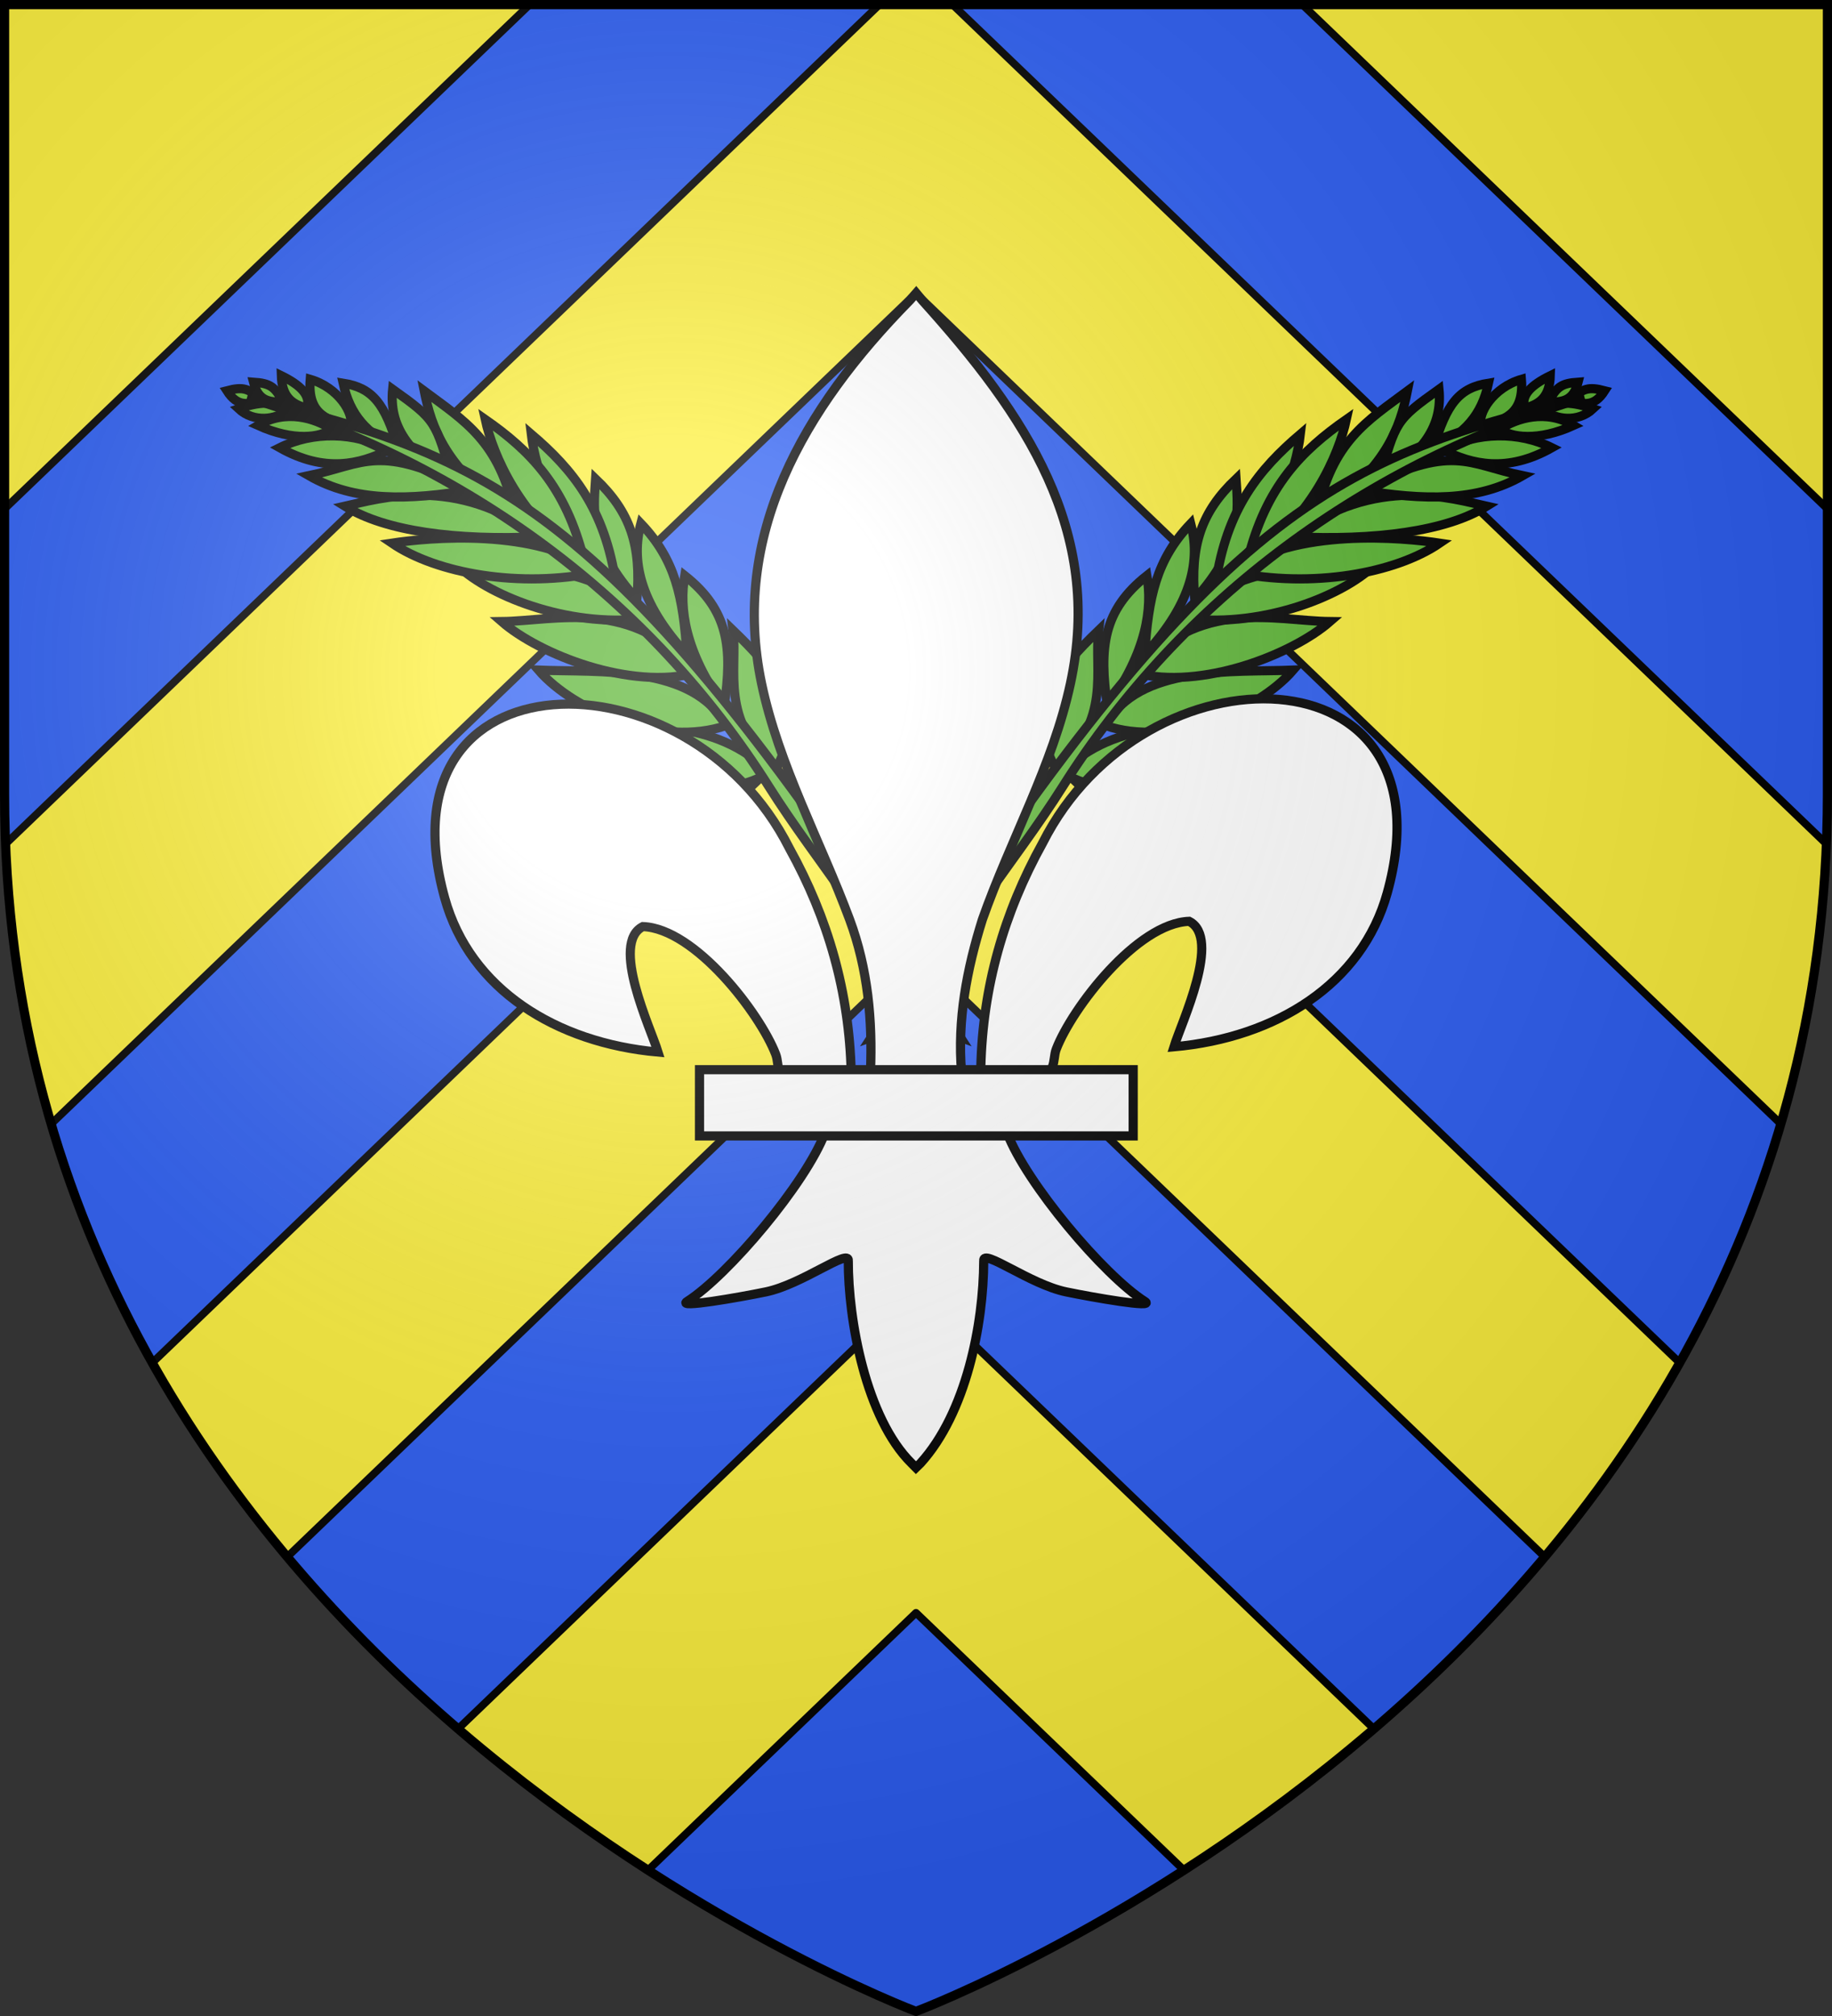
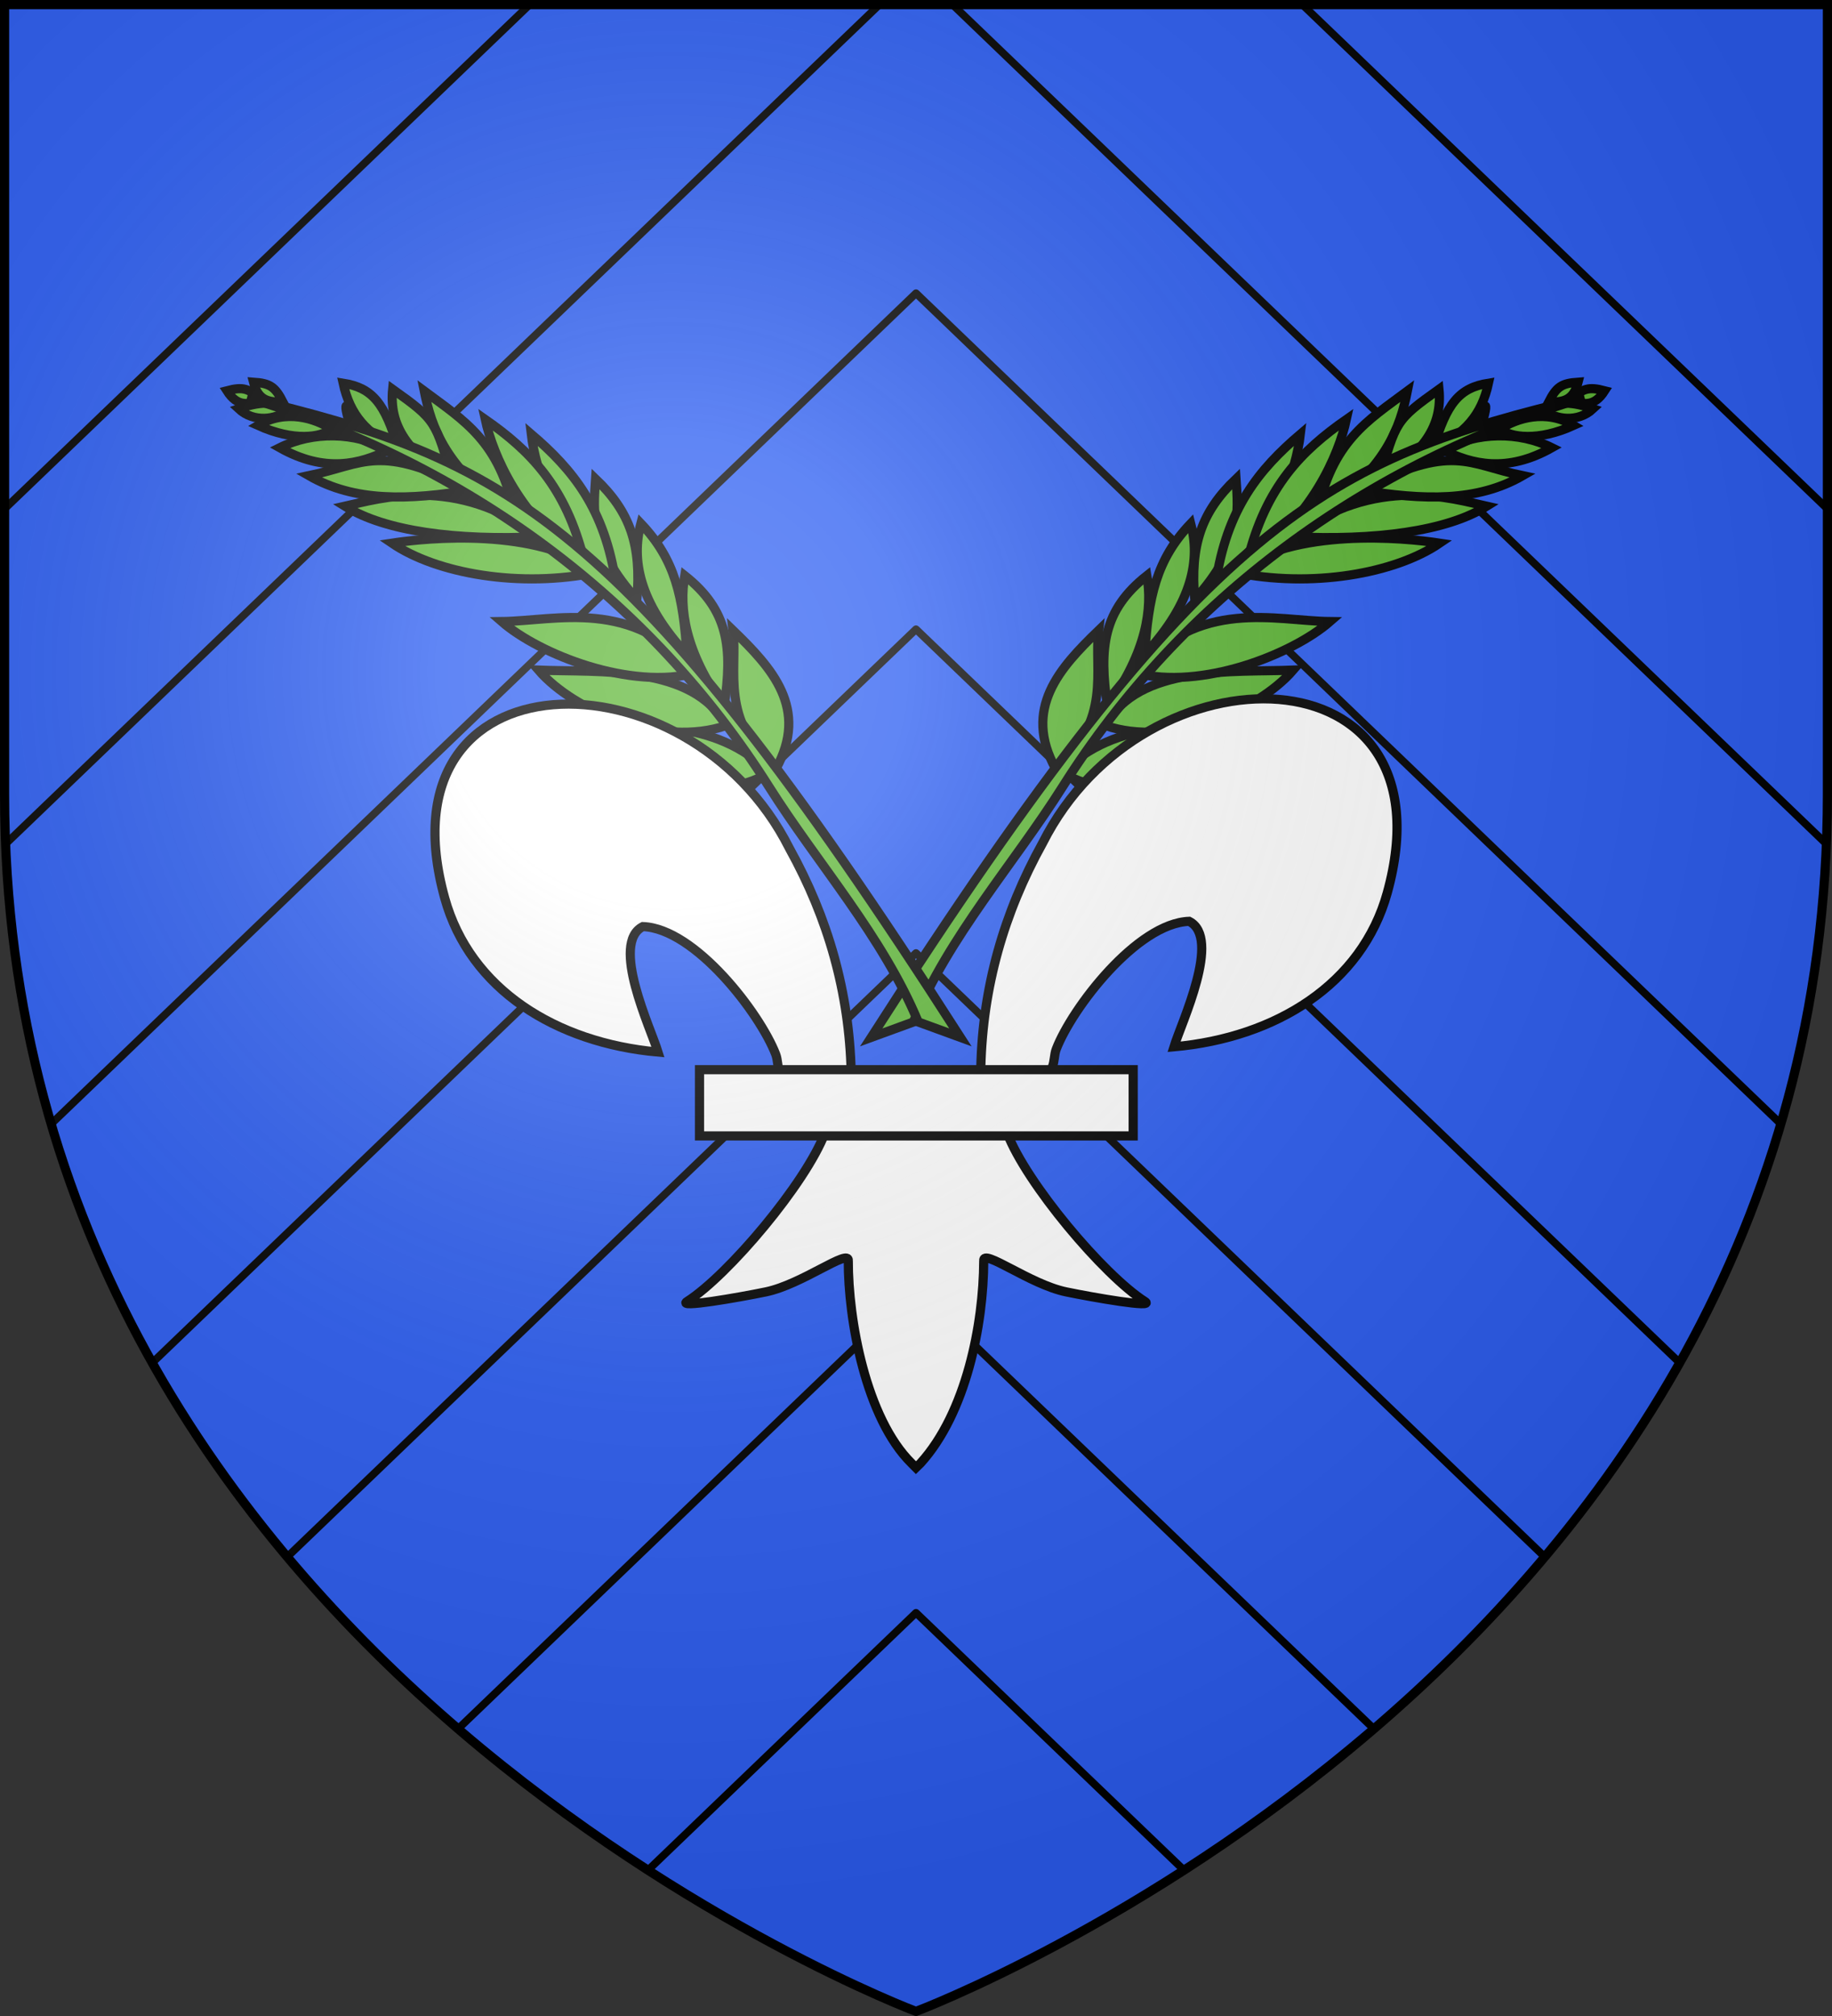
<svg xmlns="http://www.w3.org/2000/svg" xmlns:ns1="http://sodipodi.sourceforge.net/DTD/sodipodi-0.dtd" xmlns:ns2="http://www.inkscape.org/namespaces/inkscape" xmlns:xlink="http://www.w3.org/1999/xlink" width="600" height="660" viewBox="0 0 600 660" id="svg2" ns1:version="0.32" ns2:version="0.46" ns1:docname="Blason_ville_fr_Saint-Jure-A_57.svg" ns2:output_extension="org.inkscape.output.svg.inkscape" version="1.0">
  <rect x="0" y="0" width="600" height="660" fill="#333333" stroke="none" />
  <ns1:namedview ns2:window-height="977" ns2:window-width="1280" ns2:pageshadow="2" ns2:pageopacity="0.0" guidetolerance="10.0" gridtolerance="10.0" objecttolerance="10.0" borderopacity="1.0" bordercolor="#666666" pagecolor="#ffffff" id="base" showgrid="false" ns2:zoom="1.1863636" ns2:cx="300" ns2:cy="330" ns2:window-x="-4" ns2:window-y="-4" ns2:current-layer="layer4" ns2:object-nodes="true" ns2:window-maximized="1" />
  <defs id="defs4">
    <radialGradient id="Gradient1" gradientUnits="userSpaceOnUse" cx="-80" cy="-80" r="405">
      <stop style="stop-color:#fff;stop-opacity:0.31" offset="0" id="stop7" />
      <stop style="stop-color:#fff;stop-opacity:0.25" offset="0.19" id="stop9" />
      <stop style="stop-color:#6b6b6b;stop-opacity:0.125" offset="0.6" id="stop11" />
      <stop style="stop-color:#000;stop-opacity:0.125" offset="1" id="stop13" />
    </radialGradient>
    <clipPath id="shield_cut">
      <path id="shield" d="M -298.5,-298.5 L 298.5,-298.5 L 298.5,-40 C 298.5,246.31 0,358.5 0,358.5 C 0,358.5 -298.5,246.31 -298.5,-40 L -298.5,-298.5 z" />
    </clipPath>
  </defs>
  <g id="layer4" ns2:label="Fond écu" ns2:groupmode="layer" transform="translate(300,300)">
    <use xlink:href="#shield" id="use18" style="fill:#2b5df2" x="0" y="0" width="600" height="660" />
-     <path ns1:nodetypes="cscscc" id="path7652" d="M -298.5,-298.5 L -298.5,-40 C -298.5,245.452 -5e-06,358.5 -5e-06,358.5 C -5e-06,358.5 298.5,245.452 298.5,-40 L 298.5,-298.5 L -298.5,-298.5 z" style="fill:#fcef3c;fill-opacity:1;fill-rule:evenodd;stroke:none;display:inline" />
    <path style="fill:#2b5df2;fill-opacity:1;stroke:#000000;stroke-width:2.5;stroke-linecap:round;stroke-linejoin:round;stroke-miterlimit:4;stroke-dasharray:none;stroke-opacity:1;display:inline" d="M -126.531,-298.5 L -298.5,-133.406 L -298.5,-40 C -298.5,-34.504 -298.372,-29.087 -298.156,-23.719 L -11.969,-298.5 L -126.531,-298.5 z M 11.969,-298.5 L 298.156,-23.719 C 298.372,-29.087 298.5,-34.504 298.5,-40 L 298.5,-133.406 L 126.531,-298.5 L 11.969,-298.5 z M -5e-06,-204 L -283.219,67.938 C -274.879,96.289 -263.539,122.333 -250.125,146.156 L -5e-06,-94 L 250.125,146.156 C 263.539,122.333 274.879,96.289 283.219,67.938 L -5e-06,-204 z M -5e-06,12 L -205.906,209.688 C -188.103,230.882 -169.05,249.618 -149.969,266 L -5e-06,122 L 149.969,266 C 169.051,249.618 188.103,230.882 205.906,209.688 L -5e-06,12 z M -5e-06,228 L -87.781,312.281 C -38.469,344.058 -5e-06,358.5 -5e-06,358.5 C -5e-06,358.5 38.469,344.058 87.781,312.281 L -5e-06,228 z" id="path7627" />
  </g>
  <g id="layer3" ns2:label="Meubles" ns2:groupmode="layer" transform="translate(300,300)">
    <g style="stroke-width:3.524;stroke-miterlimit:4;stroke-dasharray:none" transform="matrix(0.851,0,0,0.851,-255.362,-269.039)" id="g5070">
      <g id="g5042" transform="matrix(0.966,0.259,-0.259,0.966,60.244,-86.654)" style="stroke-width:3.524;stroke-miterlimit:4;stroke-dasharray:none">
        <path style="fill:#5ab532;fill-opacity:1;fill-rule:evenodd;stroke:#000000;stroke-width:3.524;stroke-linecap:butt;stroke-linejoin:miter;stroke-miterlimit:4;stroke-dasharray:none;stroke-opacity:1" d="M 375.944,258.9 C 389.921,233.568 422.568,226.805 436.73,227.375 C 425.833,245.088 401.391,266.432 375.944,258.9 z" id="path21686" ns1:nodetypes="ccc" ns2:connector-curvature="0" />
        <path ns1:nodetypes="ccc" id="path23458" d="M 387.345,237.141 C 393.412,211.205 429.443,204.715 451.556,197.845 C 442.239,217.07 413.305,238.89 387.345,237.141 z" style="fill:#5ab532;fill-opacity:1;fill-rule:evenodd;stroke:#000000;stroke-width:3.524;stroke-linecap:butt;stroke-linejoin:miter;stroke-miterlimit:4;stroke-dasharray:none;stroke-opacity:1" ns2:connector-curvature="0" />
        <path style="fill:#5ab532;fill-opacity:1;fill-rule:evenodd;stroke:#000000;stroke-width:3.524;stroke-linecap:butt;stroke-linejoin:miter;stroke-miterlimit:4;stroke-dasharray:none;stroke-opacity:1" d="M 393.179,214.557 C 409.181,180.111 440.167,181.323 460.406,176.135 C 449.662,192.123 419.29,214.61 393.179,214.557 z" id="path23460" ns1:nodetypes="ccc" ns2:connector-curvature="0" />
-         <path ns1:nodetypes="ccc" id="path23462" d="M 404.819,189.498 C 418.795,164.166 458.383,152.607 471.396,150.675 C 461.815,166.468 433.891,186.283 404.819,189.498 z" style="fill:#5ab532;fill-opacity:1;fill-rule:evenodd;stroke:#000000;stroke-width:3.524;stroke-linecap:butt;stroke-linejoin:miter;stroke-miterlimit:4;stroke-dasharray:none;stroke-opacity:1" ns2:connector-curvature="0" />
        <path style="fill:#5ab532;fill-opacity:1;fill-rule:evenodd;stroke:#000000;stroke-width:3.524;stroke-linecap:butt;stroke-linejoin:miter;stroke-miterlimit:4;stroke-dasharray:none;stroke-opacity:1" d="M 419.872,167.372 C 437.68,144.57 479.815,137.569 493.388,136.064 C 479.826,151.83 450.311,165.639 419.872,167.372 z" id="path23464" ns1:nodetypes="ccc" ns2:connector-curvature="0" />
        <path ns1:nodetypes="ccc" id="path23466" d="M 438.082,148.335 C 462.351,116.869 494.122,118.243 507.165,117.669 C 494.769,130.99 469.048,141.601 438.082,148.335 z" style="fill:#5ab532;fill-opacity:1;fill-rule:evenodd;stroke:#000000;stroke-width:3.524;stroke-linecap:butt;stroke-linejoin:miter;stroke-miterlimit:4;stroke-dasharray:none;stroke-opacity:1" ns2:connector-curvature="0" />
        <path style="fill:#5ab532;fill-opacity:1;fill-rule:evenodd;stroke:#000000;stroke-width:3.524;stroke-linecap:butt;stroke-linejoin:miter;stroke-miterlimit:4;stroke-dasharray:none;stroke-opacity:1" d="M 458.735,124.18 C 488.48,97.349 495.455,103.979 517.508,102.728 C 503.146,117.053 483.203,121.735 458.735,124.18 L 458.735,124.18 z" id="path23468" ns1:nodetypes="ccc" ns2:connector-curvature="0" />
        <path ns1:nodetypes="ccc" id="path23470" d="M 485.4,101.093 C 496.136,90.946 511.688,86.619 525.581,89.423 C 511.443,103.282 497.513,103.581 485.4,101.093 z" style="fill:#5ab532;fill-opacity:1;fill-rule:evenodd;stroke:#000000;stroke-width:3.524;stroke-linecap:butt;stroke-linejoin:miter;stroke-miterlimit:4;stroke-dasharray:none;stroke-opacity:1" ns2:connector-curvature="0" />
        <path style="fill:#5ab532;fill-opacity:1;fill-rule:evenodd;stroke:#000000;stroke-width:3.524;stroke-linecap:butt;stroke-linejoin:miter;stroke-miterlimit:4;stroke-dasharray:none;stroke-opacity:1" d="M 504.487,87.656 C 509.498,82.051 519.439,75.603 531.426,78.981 C 519.784,88.539 509.313,89.713 504.487,87.656 z" id="path23472" ns1:nodetypes="ccc" ns2:connector-curvature="0" />
        <path ns1:nodetypes="ccc" id="path23474" d="M 519.341,76.414 C 522.113,71.3 529.227,70.29 536.997,70.842 C 532.733,77.685 524.166,78.47 519.341,76.414 z" style="fill:#5ab532;fill-opacity:1;fill-rule:evenodd;stroke:#000000;stroke-width:3.524;stroke-linecap:butt;stroke-linejoin:miter;stroke-miterlimit:4;stroke-dasharray:none;stroke-opacity:1" ns2:connector-curvature="0" />
        <path ns1:nodetypes="ccc" id="path23476" d="M 373.166,258.213 C 389.213,234.139 377.582,218.09 375.308,202.434 C 364.605,220.265 354.759,239.095 373.166,258.213 z" style="fill:#5ab532;fill-opacity:1;fill-rule:evenodd;stroke:#000000;stroke-width:3.524;stroke-linecap:butt;stroke-linejoin:miter;stroke-miterlimit:4;stroke-dasharray:none;stroke-opacity:1" ns2:connector-curvature="0" />
        <path style="fill:#5ab532;fill-opacity:1;fill-rule:evenodd;stroke:#000000;stroke-width:3.524;stroke-linecap:butt;stroke-linejoin:miter;stroke-miterlimit:4;stroke-dasharray:none;stroke-opacity:1" d="M 386.176,229.818 C 395.389,205.481 393.127,188.872 387.794,177.295 C 375.022,194.42 377.034,208.714 386.176,229.818 z" id="path23478" ns1:nodetypes="ccc" ns2:connector-curvature="0" />
        <path ns1:nodetypes="ccc" id="path23480" d="M 394.823,206.855 C 407.69,182.431 405.937,165.877 398.908,153.569 C 389.666,170.47 390.512,185.077 394.823,206.855 z" style="fill:#5ab532;fill-opacity:1;fill-rule:evenodd;stroke:#000000;stroke-width:3.524;stroke-linecap:butt;stroke-linejoin:miter;stroke-miterlimit:4;stroke-dasharray:none;stroke-opacity:1" ns2:connector-curvature="0" />
        <path style="fill:#5ab532;fill-opacity:1;fill-rule:evenodd;stroke:#000000;stroke-width:3.524;stroke-linecap:butt;stroke-linejoin:miter;stroke-miterlimit:4;stroke-dasharray:none;stroke-opacity:1" d="M 407.939,181.372 C 420.214,157.306 415.575,144.911 411.296,132.471 C 401.691,148.25 400.818,161.656 407.939,181.372 z" id="path23482" ns1:nodetypes="ccc" ns2:connector-curvature="0" />
        <path style="fill:#5ab532;fill-opacity:1;fill-rule:evenodd;stroke:#000000;stroke-width:3.524;stroke-linecap:butt;stroke-linejoin:miter;stroke-miterlimit:4;stroke-dasharray:none;stroke-opacity:1" d="M 481.651,101.545 C 491.842,92.97 496.201,84.27 495.596,71.762 C 485.193,76.397 482.039,83.395 481.651,101.545 z" id="path23490" ns1:nodetypes="ccc" ns2:connector-curvature="0" />
-         <path ns1:nodetypes="ccc" id="path23492" d="M 497.167,88.637 C 504.379,84.125 512.197,80.336 507.444,67.058 C 497.821,72.87 494.364,84.204 497.167,88.637 z" style="fill:#5ab532;fill-opacity:1;fill-rule:evenodd;stroke:#000000;stroke-width:3.524;stroke-linecap:butt;stroke-linejoin:miter;stroke-miterlimit:4;stroke-dasharray:none;stroke-opacity:1" ns2:connector-curvature="0" />
-         <path style="fill:#5ab532;fill-opacity:1;fill-rule:evenodd;stroke:#000000;stroke-width:3.524;stroke-linecap:butt;stroke-linejoin:miter;stroke-miterlimit:4;stroke-dasharray:none;stroke-opacity:1" d="M 511.503,77.416 C 517.016,74.442 519.599,70.412 517.809,62.831 C 511.737,68.136 508.7,72.983 511.503,77.416 L 511.503,77.416 z" id="path23494" ns1:nodetypes="ccc" ns2:connector-curvature="0" />
+         <path ns1:nodetypes="ccc" id="path23492" d="M 497.167,88.637 C 497.821,72.87 494.364,84.204 497.167,88.637 z" style="fill:#5ab532;fill-opacity:1;fill-rule:evenodd;stroke:#000000;stroke-width:3.524;stroke-linecap:butt;stroke-linejoin:miter;stroke-miterlimit:4;stroke-dasharray:none;stroke-opacity:1" ns2:connector-curvature="0" />
        <path style="fill:#5ab532;fill-opacity:1;fill-rule:evenodd;stroke:#000000;stroke-width:3.524;stroke-linecap:butt;stroke-linejoin:miter;stroke-miterlimit:4;stroke-dasharray:none;stroke-opacity:1" d="M 519.803,72.883 C 521.226,66.367 522.677,64.564 528.809,62.453 C 528.94,70.078 524.836,71.407 519.803,72.883 z" id="path23496" ns1:nodetypes="ccc" ns2:connector-curvature="0" />
        <path ns1:nodetypes="ccc" id="path23498" d="M 527.673,70.014 C 531.095,64.289 533.044,63.041 539.53,62.99 C 537.228,70.261 532.914,70.215 527.673,70.014 z" style="fill:#5ab532;fill-opacity:1;fill-rule:evenodd;stroke:#000000;stroke-width:3.524;stroke-linecap:butt;stroke-linejoin:miter;stroke-miterlimit:4;stroke-dasharray:none;stroke-opacity:1" ns2:connector-curvature="0" />
        <path ns2:connector-curvature="0" style="fill:#5ab532;fill-opacity:1;fill-rule:evenodd;stroke:#000000;stroke-width:3.524;stroke-linecap:butt;stroke-linejoin:miter;stroke-miterlimit:4;stroke-dasharray:none;stroke-opacity:1" d="M 414.18,173.522 C 431.69,150.49 432.75,122.958 430.745,109.45 C 418.957,126.583 410.729,144.453 414.18,173.522 z" id="path23484-1" ns1:nodetypes="ccc" />
        <path ns1:nodetypes="ccc" id="path23484" d="M 423.699,161.566 C 443.352,140.334 447.068,113.034 446.378,99.395 C 432.989,115.308 423.073,132.299 423.699,161.566 z" style="fill:#5ab532;fill-opacity:1;fill-rule:evenodd;stroke:#000000;stroke-width:3.524;stroke-linecap:butt;stroke-linejoin:miter;stroke-miterlimit:4;stroke-dasharray:none;stroke-opacity:1" ns2:connector-curvature="0" />
        <path style="fill:#5ab532;fill-opacity:1;fill-rule:evenodd;stroke:#000000;stroke-width:3.524;stroke-linecap:butt;stroke-linejoin:miter;stroke-miterlimit:4;stroke-dasharray:none;stroke-opacity:1" d="M 444.936,137.679 C 466.301,114.588 467.125,96.366 466.221,82.776 C 454.357,97.773 443.18,108.986 444.936,137.679 z" id="path23486" ns1:nodetypes="ccc" ns2:connector-curvature="0" />
        <path ns1:nodetypes="ccc" id="path23488" d="M 464.654,118.739 C 478.374,104.192 482.793,92.213 477.799,78.949 C 464.693,94.848 464.994,95.168 464.654,118.739 z" style="fill:#5ab532;fill-opacity:1;fill-rule:evenodd;stroke:#000000;stroke-width:3.524;stroke-linecap:butt;stroke-linejoin:miter;stroke-miterlimit:4;stroke-dasharray:none;stroke-opacity:1" ns2:connector-curvature="0" />
        <path style="fill:#5ab532;fill-opacity:1;fill-rule:evenodd;stroke:#000000;stroke-width:3.524;stroke-linecap:butt;stroke-linejoin:miter;stroke-miterlimit:4;stroke-dasharray:none;stroke-opacity:1" d="M 331.312,376.35 L 345.47,366.413 C 350.113,331.075 367.143,297.488 377.513,264.099 C 402.843,182.543 457.771,113.57 532.71,67.576 C 443.611,115.825 403.734,148.673 331.312,376.35 z" id="path20797" ns1:nodetypes="ccscc" ns2:connector-curvature="0" />
      </g>
      <use style="stroke-width:3.524;stroke-miterlimit:4;stroke-dasharray:none" x="0" y="0" xlink:href="#g5042" id="use5068" transform="matrix(-1,0,0,1,600,0)" width="600" height="660" />
    </g>
    <g id="g24719" transform="translate(-0.375,-15.845)">
      <path ns2:connector-curvature="0" d="M 21.607,65.154 C 22.243,39.064 29.091,14.816 41.842,-8.163 C 75.224,-74.355 177.185,-72.774 154.709,8.18 C 146.427,38.011 118.292,55.543 84.867,58.55 C 87.279,50.69 100.549,22.903 89.837,17.467 C 72.708,18.077 51.437,45.978 46.322,59.282 C 45.584,61.193 45.79,63.4 44.966,65.279" style="fill:#ffffff;fill-opacity:1;fill-rule:evenodd;stroke:#000000;stroke-width:3;stroke-linecap:butt;stroke-linejoin:miter;stroke-miterlimit:4;stroke-dasharray:none;stroke-opacity:1;display:inline" id="path24246" ns1:nodetypes="ccscscc" />
      <path ns2:connector-curvature="0" d="M -20.856,66.879 C -21.493,40.789 -28.34,16.541 -41.091,-6.439 C -74.473,-72.63 -176.435,-71.049 -153.959,9.905 C -145.676,39.735 -117.541,57.268 -84.116,60.275 C -86.529,52.415 -99.799,24.628 -89.086,19.192 C -71.957,19.802 -50.687,47.702 -45.572,61.007 C -44.833,62.917 -45.04,65.125 -44.215,67.004" style="fill:#ffffff;fill-opacity:1;fill-rule:evenodd;stroke:#000000;stroke-width:3;stroke-linecap:butt;stroke-linejoin:miter;stroke-miterlimit:4;stroke-dasharray:none;stroke-opacity:1" id="path24248" ns1:nodetypes="ccscscc" />
-       <path ns2:connector-curvature="0" d="M -1.598,-185.888 C -36.767,-150.158 -60.38,-108.843 -50.201,-60.387 C -44.585,-33.654 -30.97,-8.895 -21.369,16.859 C -15.365,33.017 -13.83,49.895 -14.541,66.878 L 15.297,66.878 C 13.868,49.77 16.997,33.191 22.124,16.859 C 31.272,-9.055 45.19,-33.633 50.956,-60.387 C 61.737,-110.405 36.433,-148.127 2.507,-185.73 L 0.434,-188.222 L -1.598,-185.888 L -1.598,-185.888 z" style="fill:#ffffff;fill-opacity:1;fill-rule:nonzero;stroke:#000000;stroke-width:3;stroke-linecap:butt;stroke-linejoin:miter;stroke-miterlimit:4;stroke-dasharray:none;stroke-opacity:1" id="path24250" ns1:nodetypes="csccccsccc" />
      <path ns2:connector-curvature="0" d="M -29.425,86.683 C -35.663,103.161 -61.097,133.338 -74.607,141.939 C -78.111,144.17 -57.858,140.654 -48.791,138.781 C -36.897,136.324 -21.439,124.38 -21.801,128.596 C -21.835,147.898 -16.077,180.106 -1.067,194.906 L 0.354,196.332 L 1.823,194.906 C 16.825,178.411 22.482,149.409 22.557,128.596 C 22.195,124.38 37.653,136.324 49.546,138.781 C 58.614,140.654 78.867,144.17 75.363,141.939 C 61.853,133.338 36.432,103.161 30.194,86.683 L -29.425,86.683 z" style="fill:#ffffff;fill-opacity:1;fill-rule:evenodd;stroke:#000000;stroke-width:3;stroke-linecap:butt;stroke-linejoin:miter;stroke-miterlimit:4;stroke-dasharray:none;stroke-opacity:1" id="path24252" ns1:nodetypes="cssscccssscc" />
      <rect width="142.031" height="21.688" x="-70.527" y="66.04" style="fill:#ffffff;fill-opacity:1;stroke:#000000;stroke-width:3;stroke-miterlimit:4;stroke-dasharray:none;stroke-opacity:1" id="rect24254" />
    </g>
  </g>
  <g id="layer2" ns2:label="Reflet final" ns2:groupmode="layer" transform="translate(300,300)" ns1:insensitive="true">
    <use xlink:href="#shield" id="use22" style="fill:url(#Gradient1)" x="0" y="0" width="600" height="660" />
  </g>
  <g id="layer1" ns2:label="Contour final" ns2:groupmode="layer" transform="translate(300,300)" ns1:insensitive="true">
    <use xlink:href="#shield" style="fill:none;stroke:#000000;stroke-width:3" id="use25" x="0" y="0" width="600" height="660" />
  </g>
</svg>